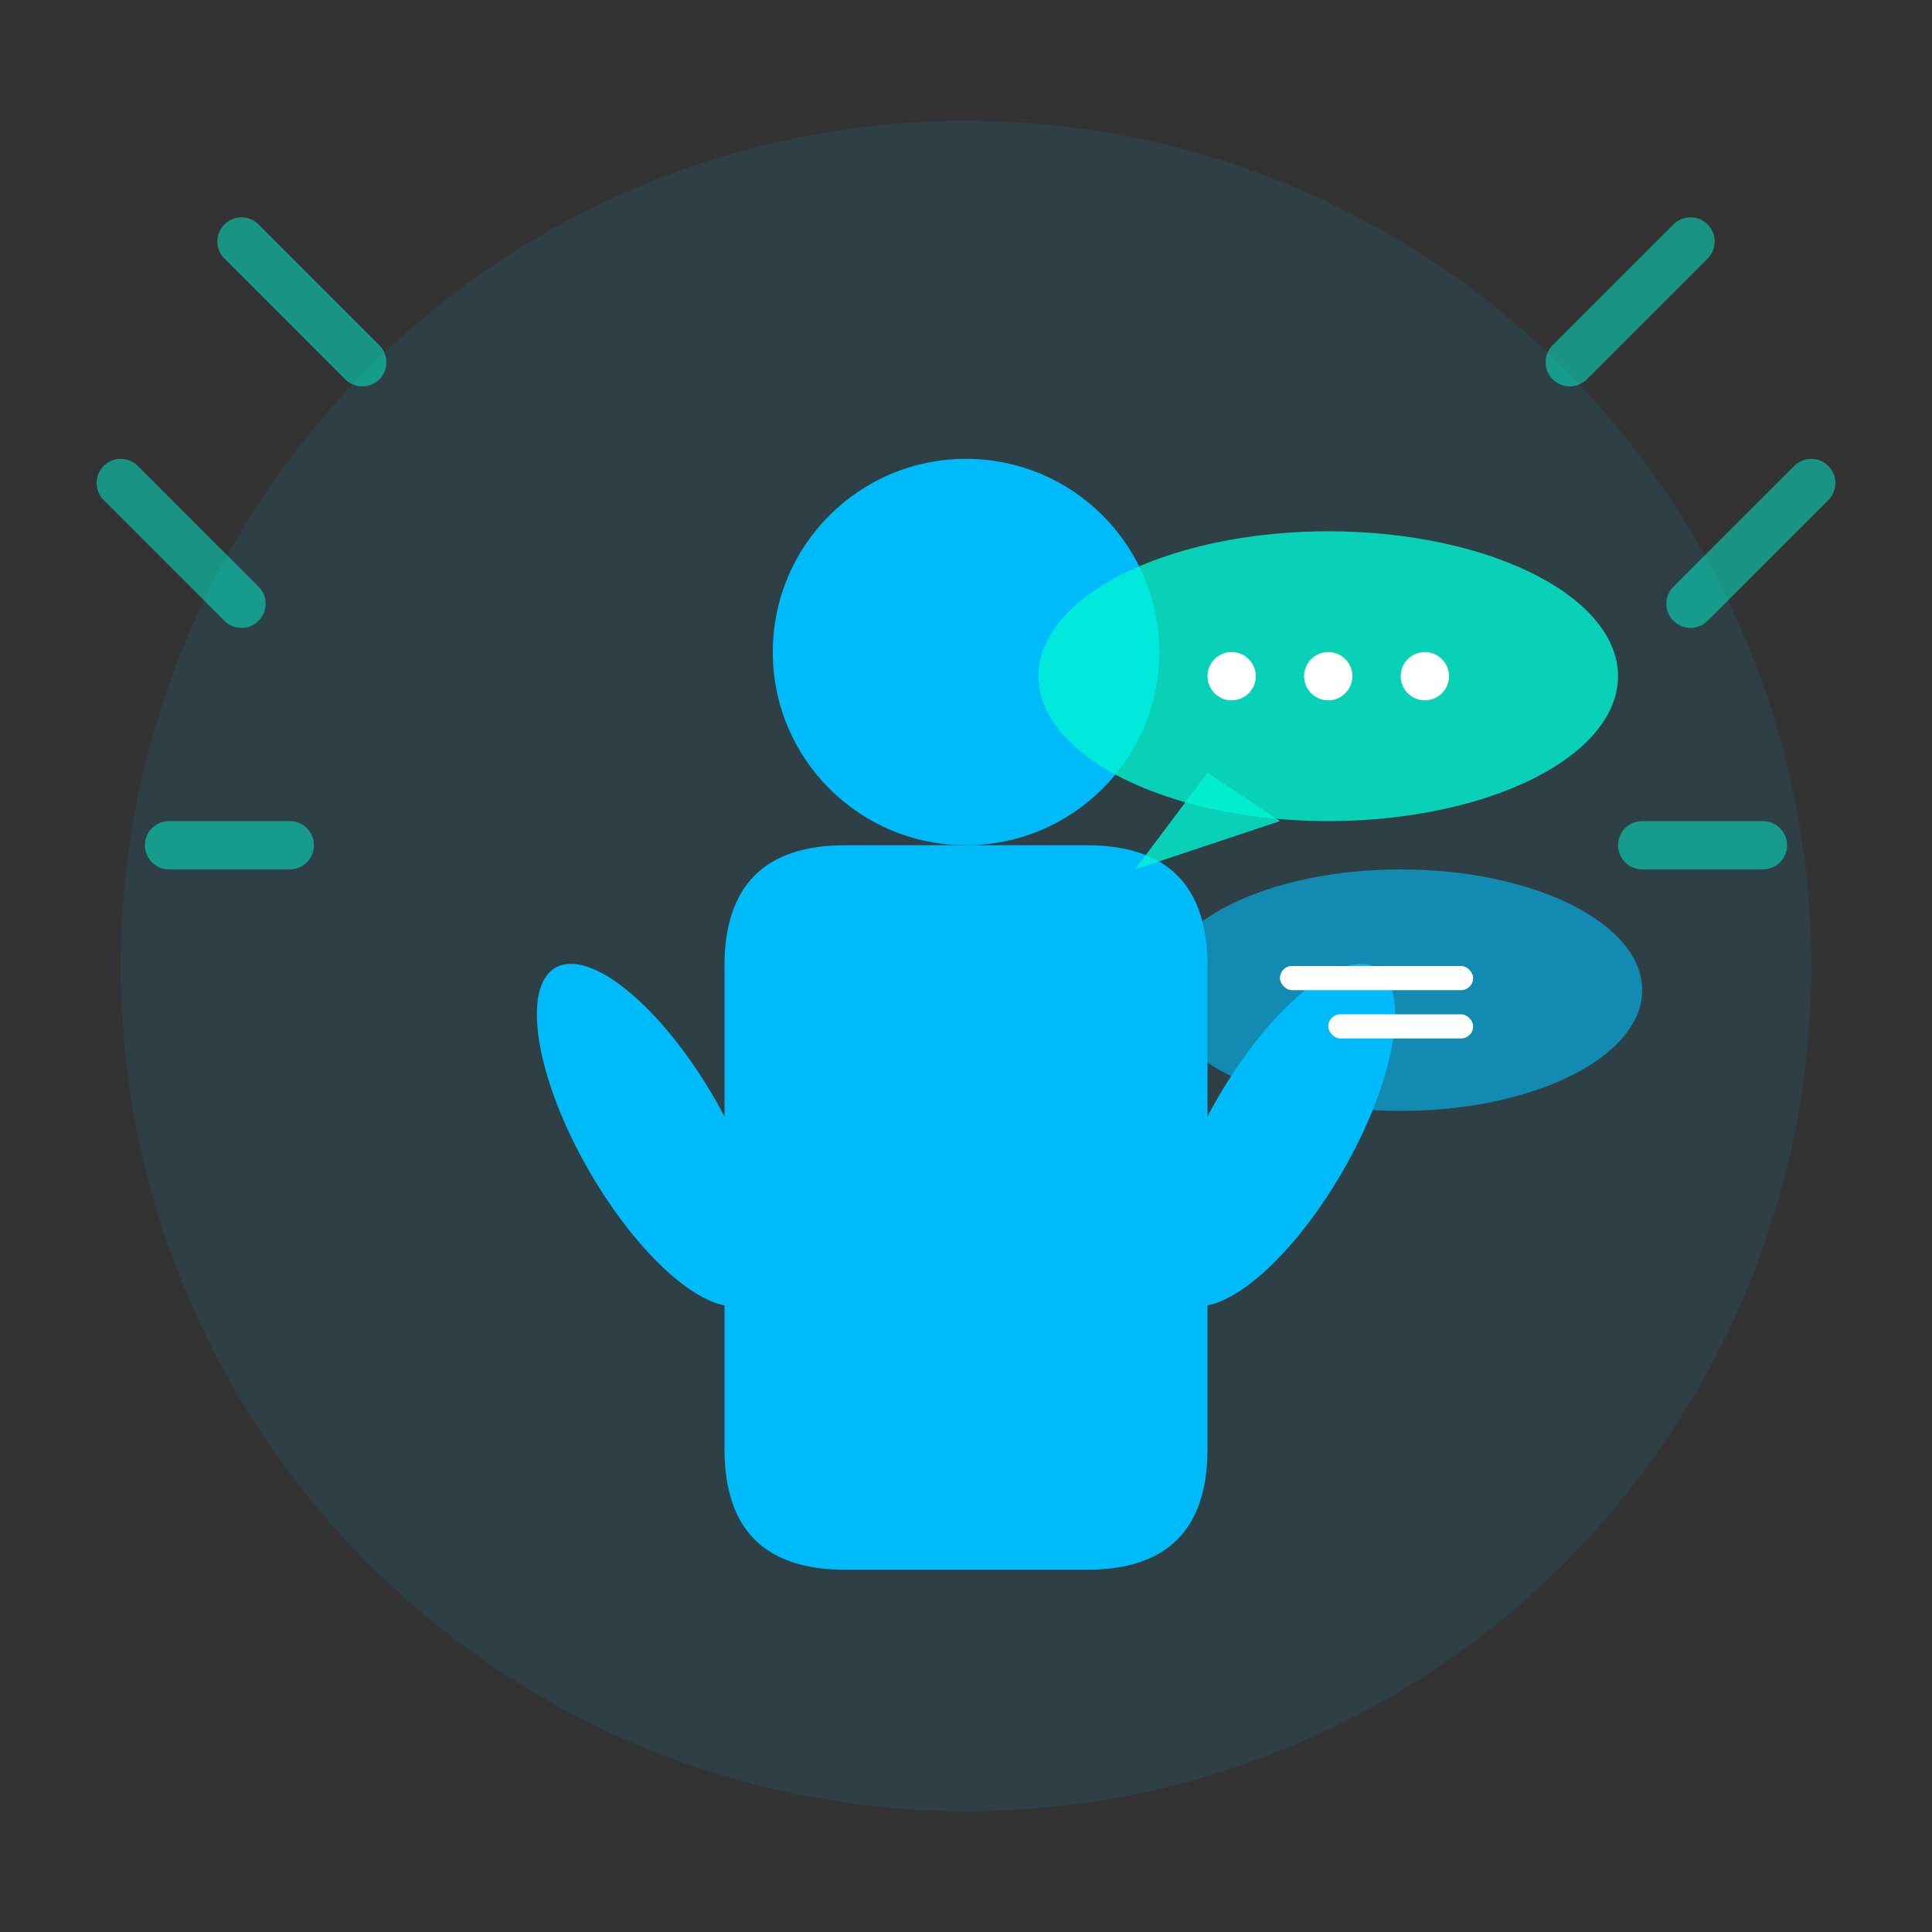
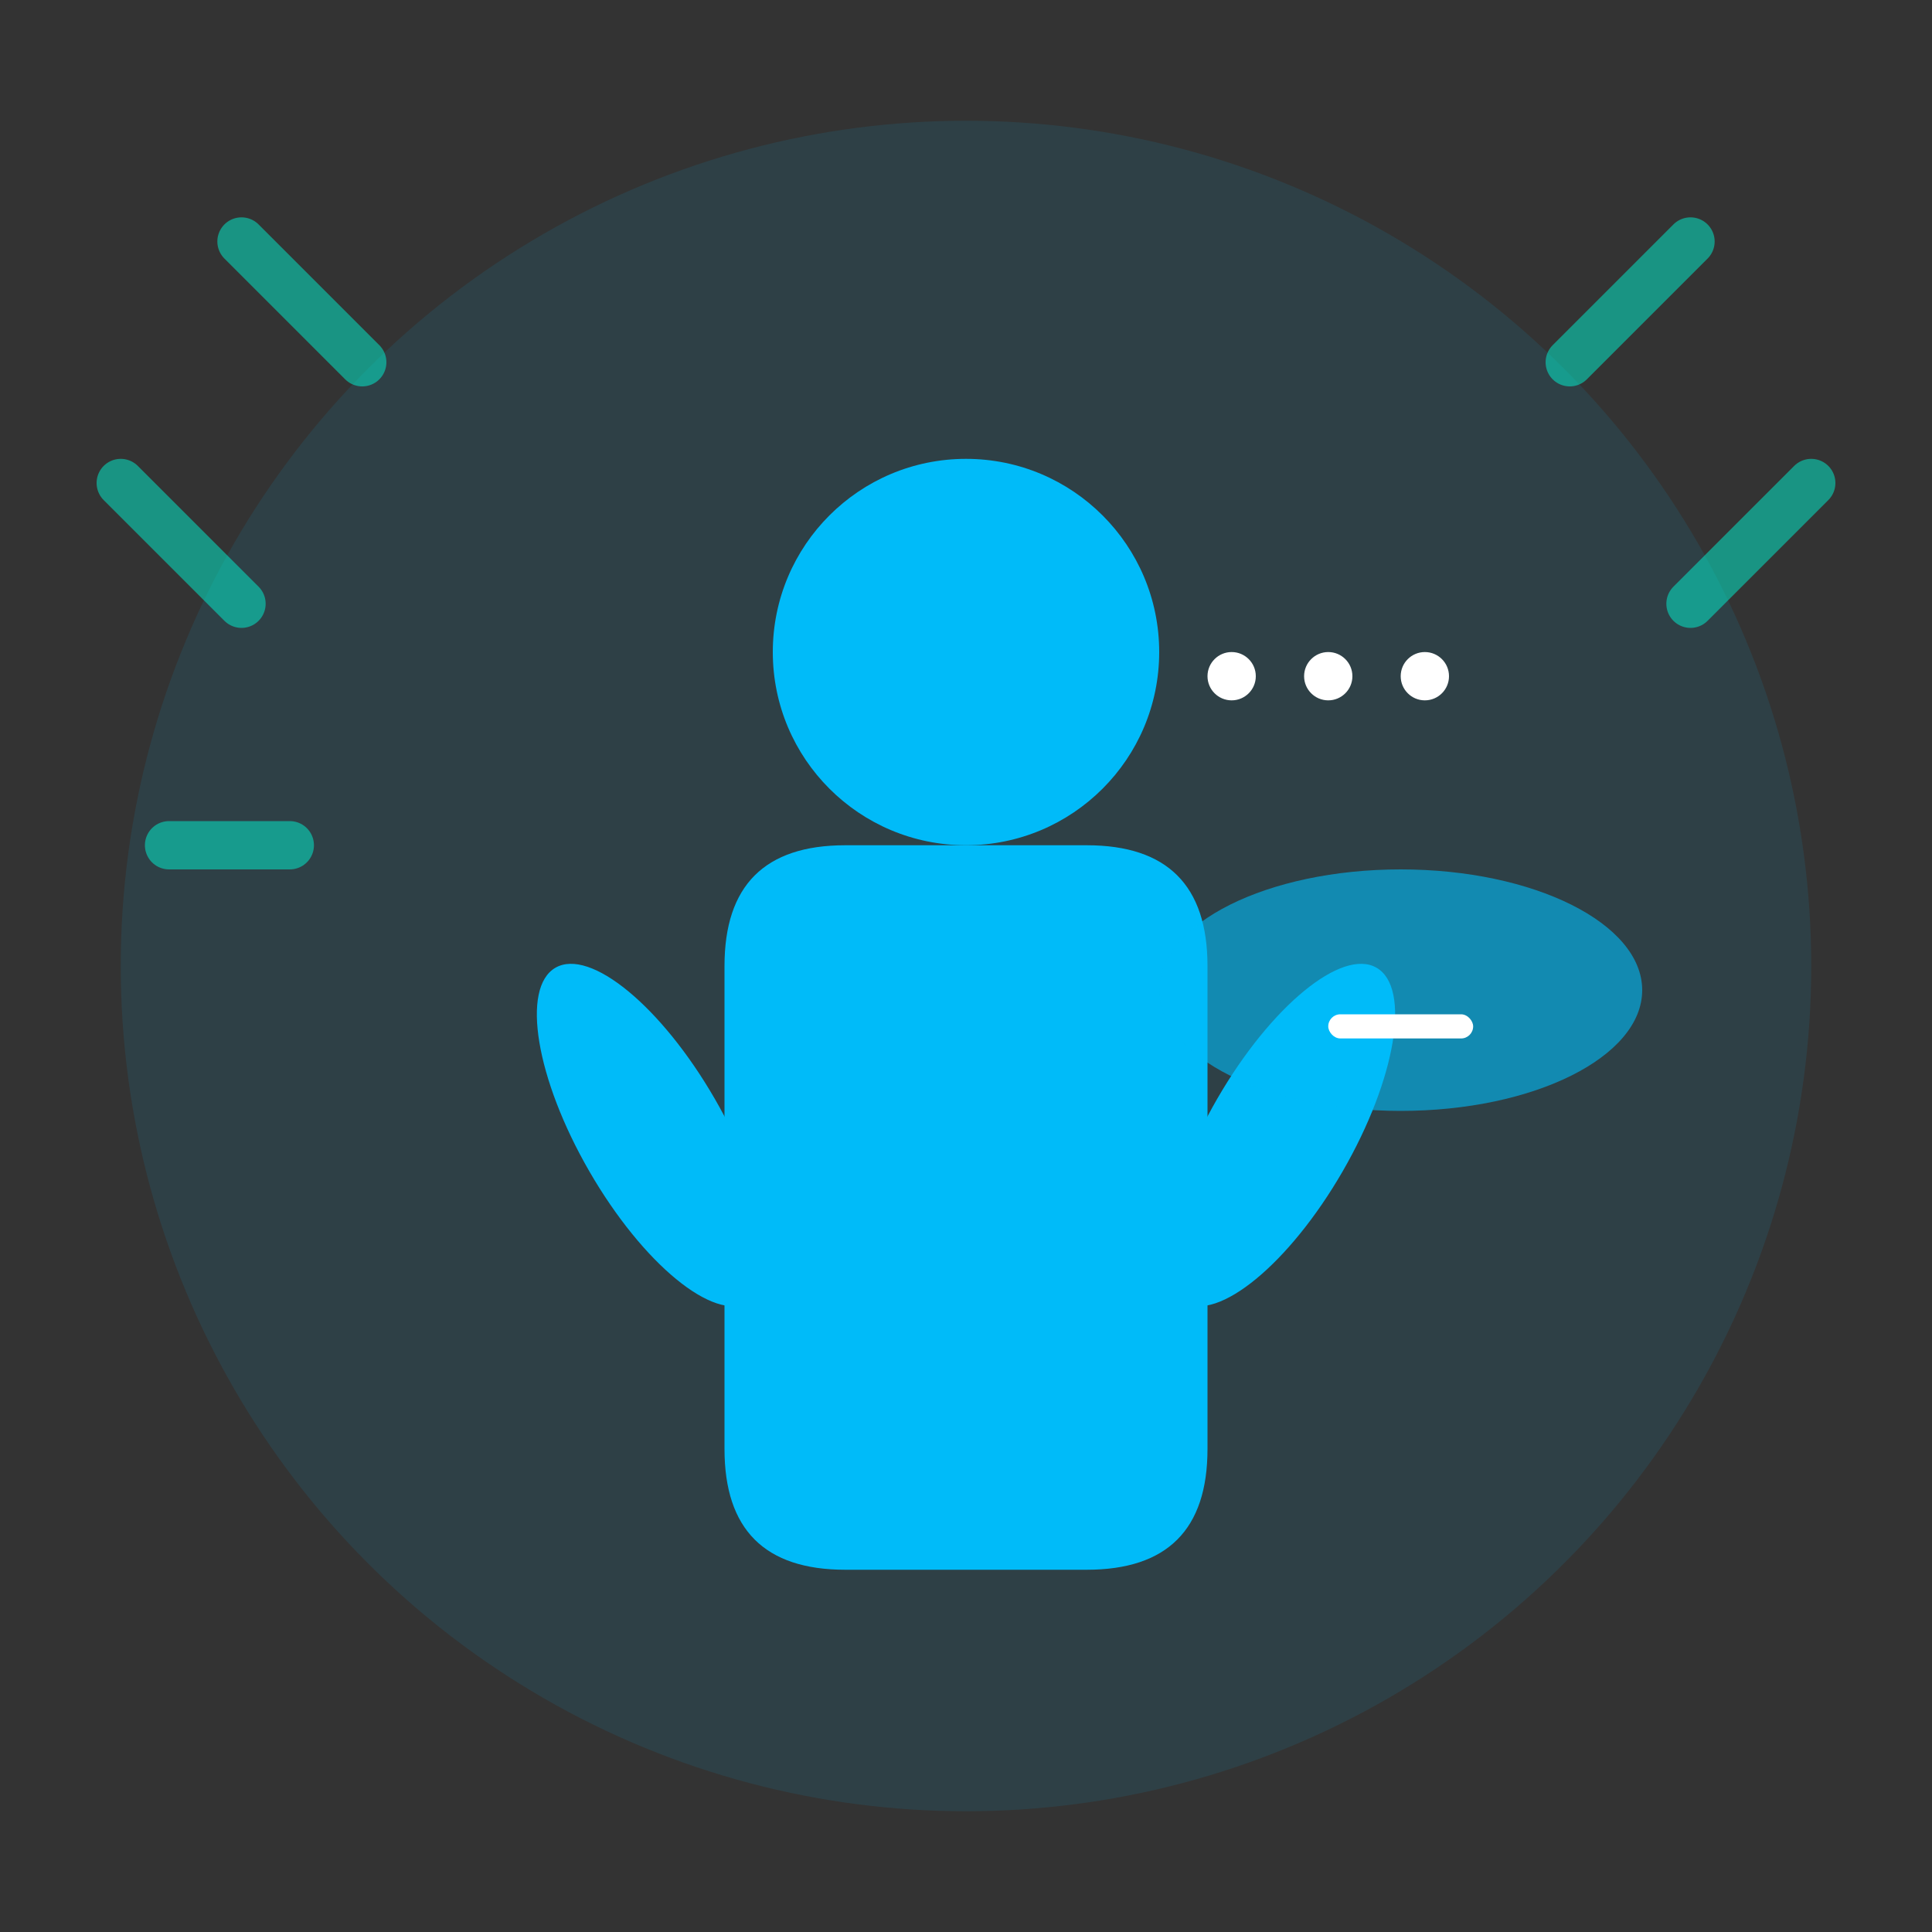
<svg xmlns="http://www.w3.org/2000/svg" width="80" height="80" viewBox="0 0 80 80" fill="none">
  <rect x="0" y="0" width="80" height="80" fill="#333333" stroke="none" />
  <circle cx="40" cy="40" r="35" fill="#00bbf9" opacity="0.1" />
  <g transform="translate(25, 15)">
    <circle cx="15" cy="12" r="8" fill="#00bbf9" />
    <path d="M5 25 Q5 20 10 20 h10 Q25 20 25 25 v20 Q25 50 20 50 h-10 Q5 50 5 45 Z" fill="#00bbf9" />
    <ellipse cx="2" cy="32" rx="3" ry="8" fill="#00bbf9" transform="rotate(-30 2 32)" />
    <ellipse cx="28" cy="32" rx="3" ry="8" fill="#00bbf9" transform="rotate(30 28 32)" />
  </g>
  <g transform="translate(45, 20)">
-     <ellipse cx="10" cy="8" rx="12" ry="6" fill="#00f5d4" opacity="0.8" />
-     <path d="M5 12 L2 16 L8 14 Z" fill="#00f5d4" opacity="0.8" />
+     <path d="M5 12 L8 14 Z" fill="#00f5d4" opacity="0.8" />
    <circle cx="6" cy="8" r="1" fill="white" />
    <circle cx="10" cy="8" r="1" fill="white" />
    <circle cx="14" cy="8" r="1" fill="white" />
  </g>
  <g transform="translate(50, 35)">
    <ellipse cx="8" cy="6" rx="10" ry="5" fill="#00bbf9" opacity="0.6" />
-     <path d="M3 9 L0 12 L6 11 Z" fill="#00bbf9" opacity="0.6" />
-     <rect x="3" y="5" width="8" height="1" rx="0.5" fill="white" />
    <rect x="5" y="7" width="6" height="1" rx="0.5" fill="white" />
  </g>
  <g stroke="#00f5d4" stroke-width="2" opacity="0.5">
    <path d="M65 15 L70 10" stroke-linecap="round" />
    <path d="M70 25 L75 20" stroke-linecap="round" />
-     <path d="M68 35 L73 35" stroke-linecap="round" />
    <path d="M15 15 L10 10" stroke-linecap="round" />
    <path d="M10 25 L5 20" stroke-linecap="round" />
    <path d="M12 35 L7 35" stroke-linecap="round" />
  </g>
</svg>